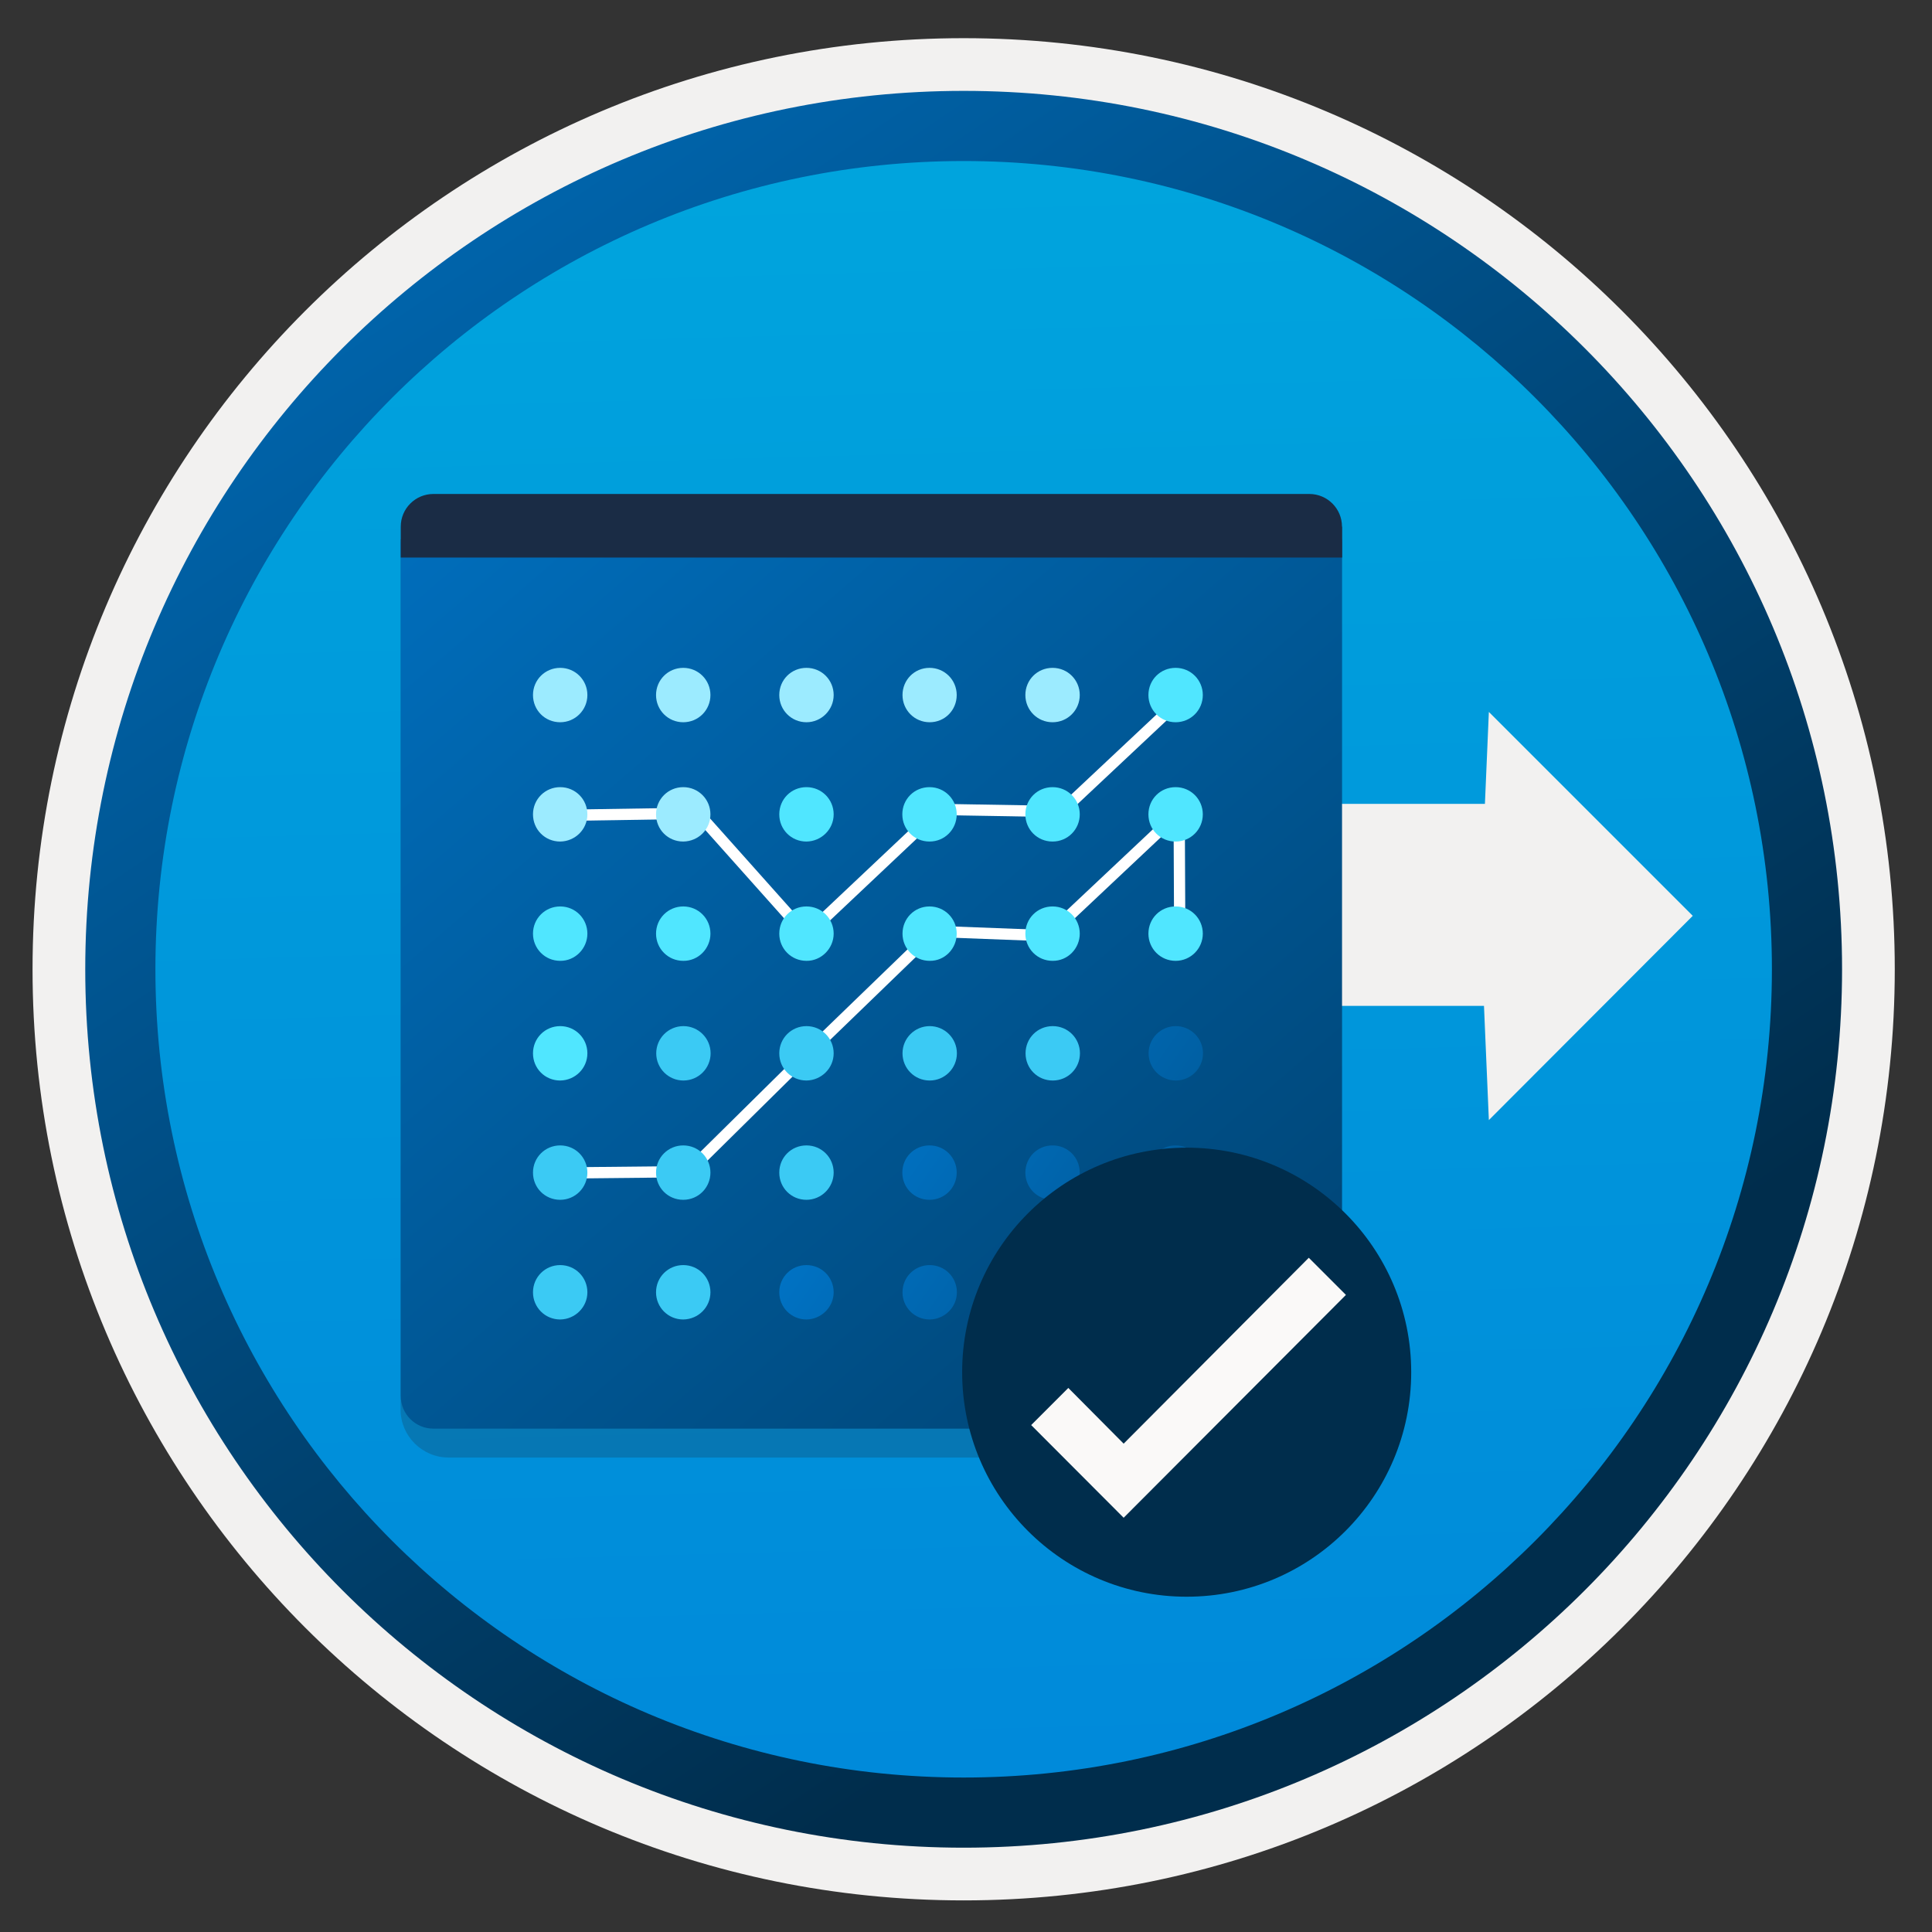
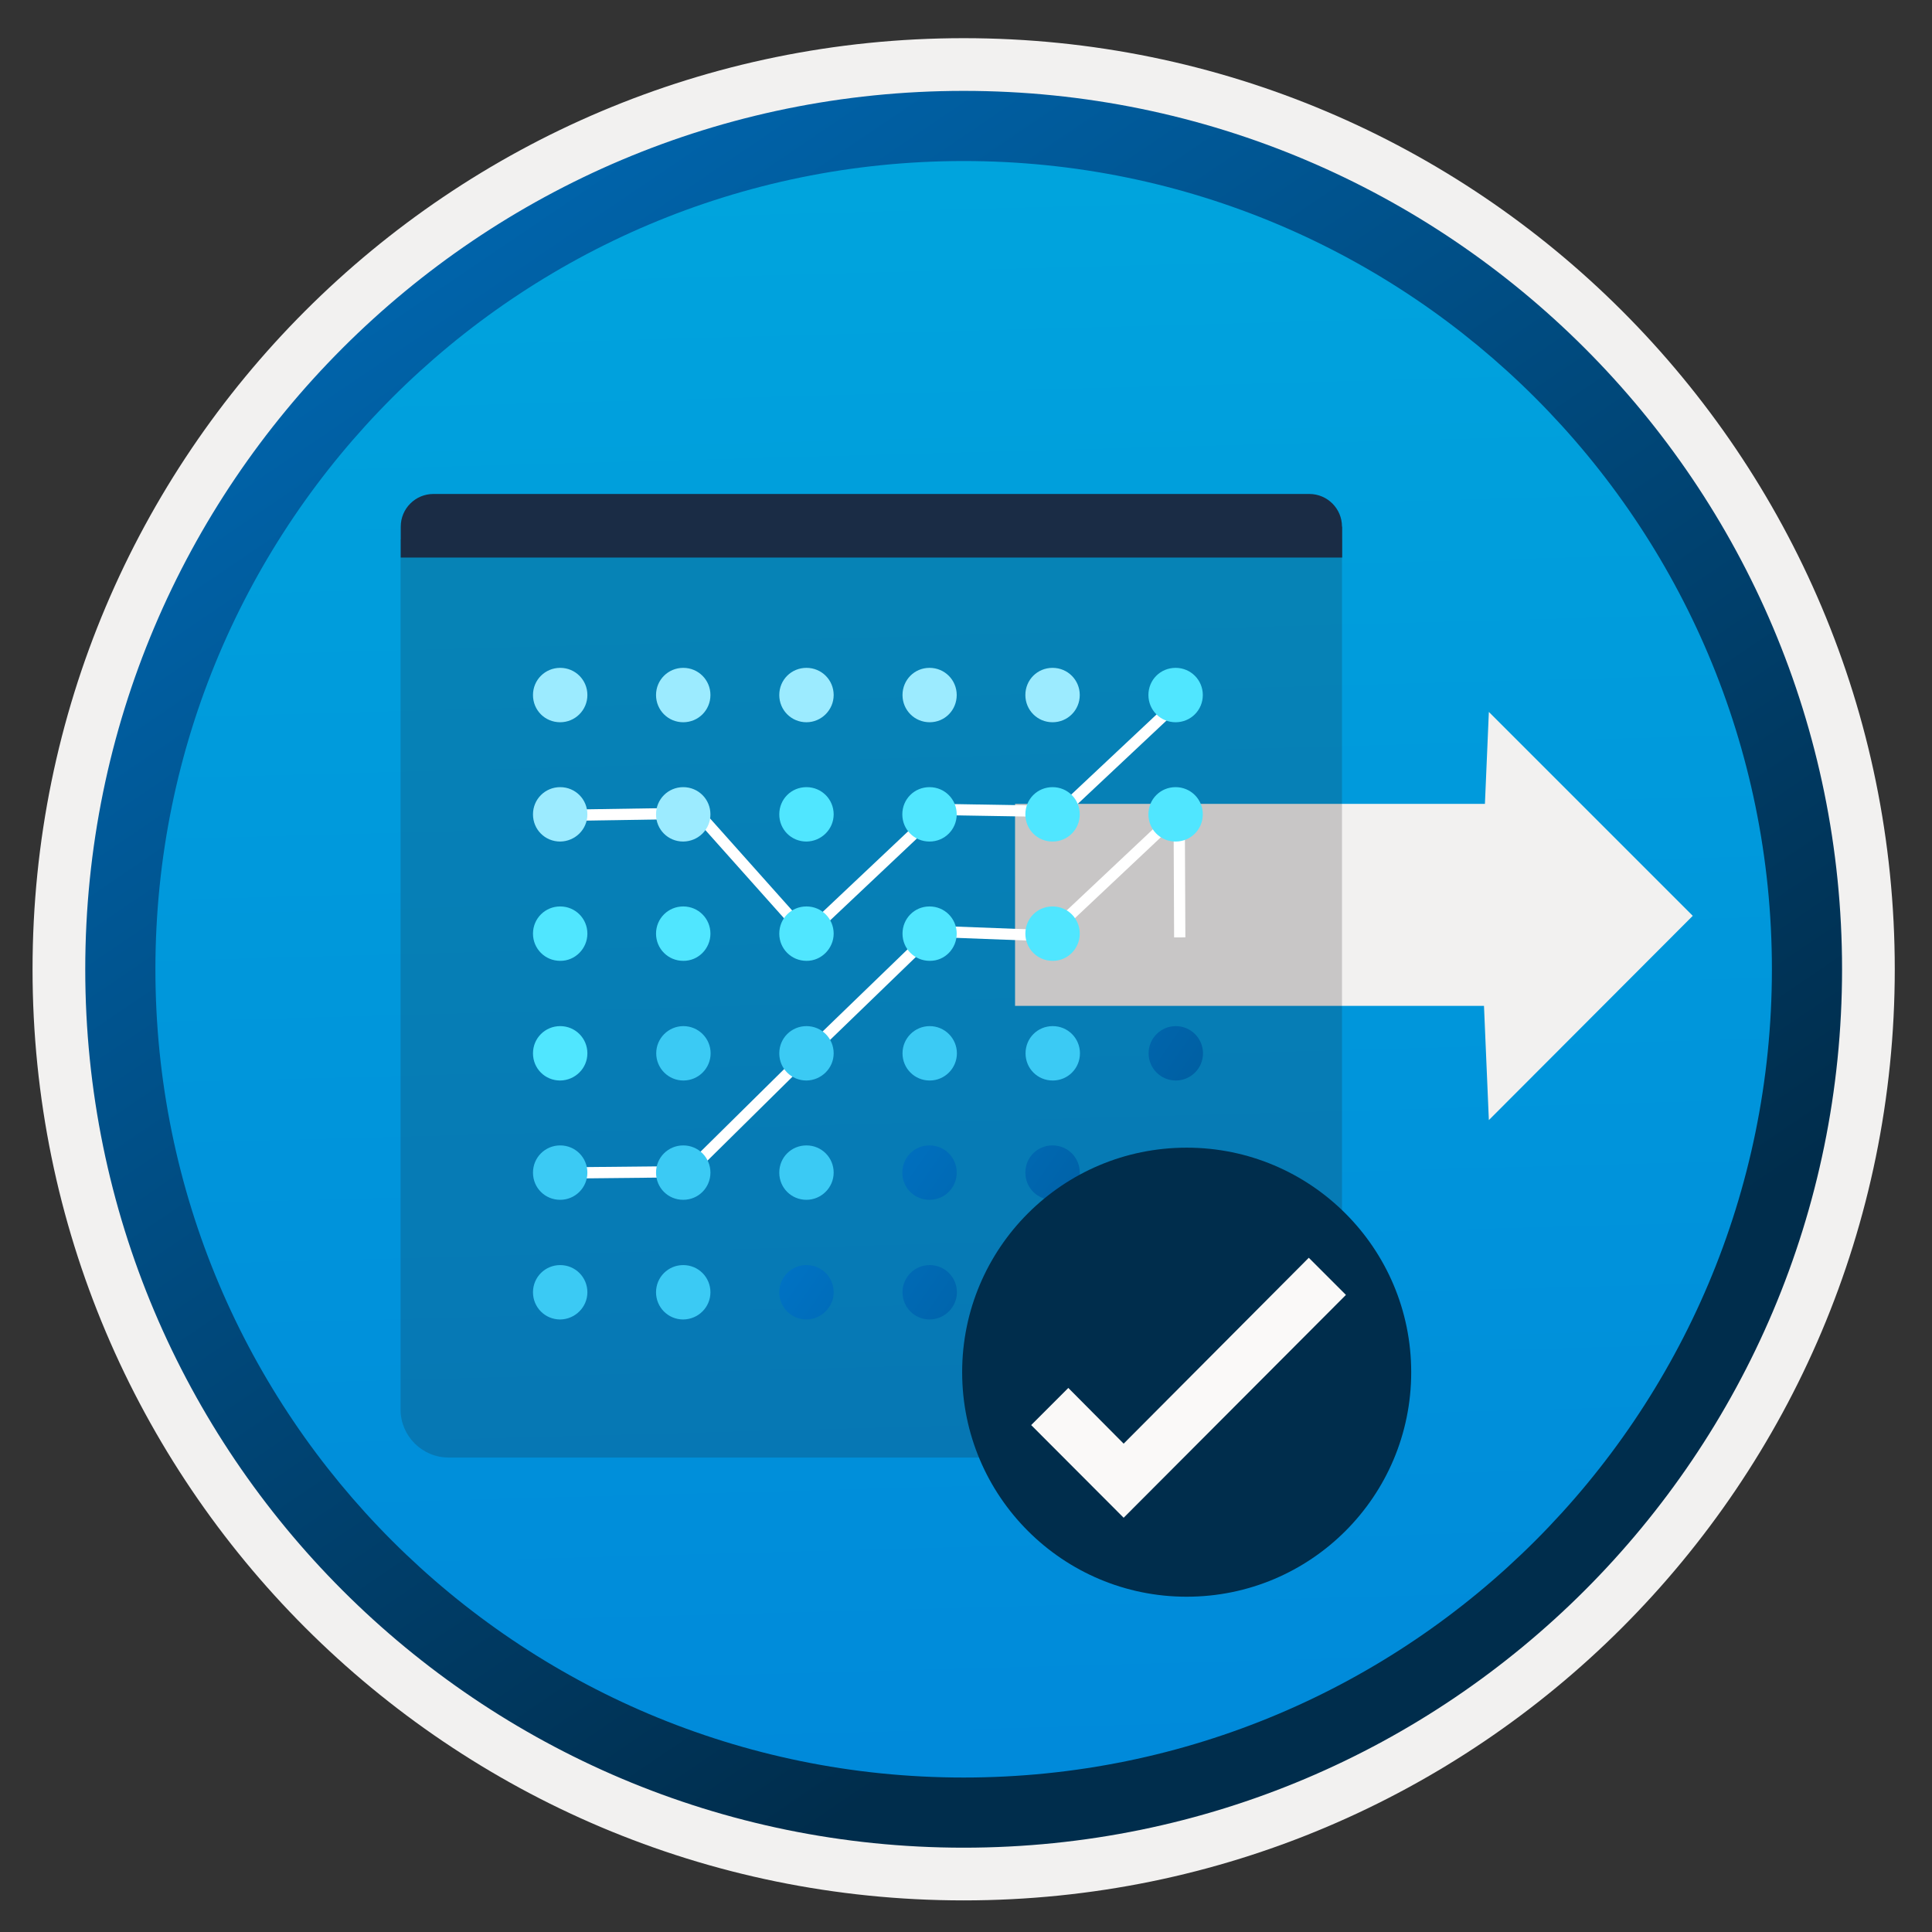
<svg xmlns="http://www.w3.org/2000/svg" width="103" height="103" viewBox="0 0 103 103" fill="none">
  <rect x="0" y="0" width="103" height="103" fill="#333333" stroke="none" />
  <path d="M51.375 98.485C25.525 98.485 4.565 77.535 4.565 51.675C4.565 25.815 25.525 4.865 51.375 4.865C77.225 4.865 98.185 25.825 98.185 51.675C98.185 77.525 77.225 98.485 51.375 98.485Z" fill="url(#paint0_linear)" />
-   <path fill-rule="evenodd" clip-rule="evenodd" d="M97.275 51.675C97.275 77.025 76.725 97.575 51.375 97.575C26.025 97.575 5.475 77.025 5.475 51.675C5.475 26.325 26.025 5.775 51.375 5.775C76.725 5.775 97.275 26.325 97.275 51.675ZM51.375 2.035C78.795 2.035 101.015 24.255 101.015 51.675C101.015 79.095 78.785 101.315 51.375 101.315C23.955 101.315 1.735 79.085 1.735 51.675C1.735 24.255 23.955 2.035 51.375 2.035Z" fill="#F2F1F0" />
+   <path fill-rule="evenodd" clip-rule="evenodd" d="M97.275 51.675C97.275 77.025 76.725 97.575 51.375 97.575C26.025 97.575 5.475 77.025 5.475 51.675C5.475 26.325 26.025 5.775 51.375 5.775C76.725 5.775 97.275 26.325 97.275 51.675ZM51.375 2.035C78.795 2.035 101.015 24.255 101.015 51.675C101.015 79.095 78.785 101.315 51.375 101.315C23.955 101.315 1.735 79.085 1.735 51.675C1.735 24.255 23.955 2.035 51.375 2.035" fill="#F2F1F0" />
  <path fill-rule="evenodd" clip-rule="evenodd" d="M94.465 51.675C94.465 75.475 75.175 94.765 51.375 94.765C27.575 94.765 8.285 75.475 8.285 51.675C8.285 27.875 27.575 8.585 51.375 8.585C75.175 8.585 94.465 27.875 94.465 51.675ZM51.375 4.845C77.235 4.845 98.205 25.815 98.205 51.675C98.205 77.535 77.235 98.505 51.375 98.505C25.515 98.505 4.545 77.535 4.545 51.675C4.545 25.815 25.505 4.845 51.375 4.845Z" fill="url(#paint1_linear)" />
  <path d="M90.245 48.825L79.375 37.955L79.165 42.855H54.115V53.625H79.115L79.375 59.715L90.245 48.825Z" fill="#F2F1F0" />
  <path opacity="0.2" d="M37.375 77.705H68.985C70.395 77.705 71.545 76.555 71.545 75.145V28.755H21.355V75.145C21.355 76.555 22.505 77.705 23.915 77.705H29.385H37.375Z" fill="#1F1D21" />
-   <path d="M37.375 76.165H69.805C70.765 76.165 71.545 75.385 71.545 74.425V28.945C71.535 27.985 70.755 27.205 69.805 27.205H23.105C22.145 27.205 21.365 27.985 21.365 28.945V74.425C21.365 75.385 22.145 76.165 23.105 76.165H29.385H37.375Z" fill="url(#paint2_linear)" />
  <path d="M71.545 28.075C71.545 27.115 70.765 26.335 69.805 26.335H23.105C22.145 26.335 21.365 27.115 21.365 28.075V29.725H71.555V28.075H71.545Z" fill="#1A2C45" />
  <path d="M30.125 43.465L37.205 43.355L42.995 49.845L50.085 43.155L56.585 43.265L62.975 37.265" stroke="white" stroke-width="0.6" stroke-miterlimit="10" />
  <path d="M62.895 49.975L62.865 43.305L55.875 49.885L49.805 49.655L43.135 56.105L36.695 62.465L29.805 62.535" stroke="white" stroke-width="0.6" stroke-miterlimit="10" />
  <path d="M44.445 68.895C44.445 68.095 43.805 67.445 42.995 67.445C42.195 67.445 41.545 68.085 41.545 68.895C41.545 69.695 42.185 70.345 42.995 70.345C43.785 70.335 44.445 69.685 44.445 68.895Z" fill="url(#paint3_linear)" />
  <path d="M51.015 68.895C51.015 68.095 50.375 67.445 49.565 67.445C48.765 67.445 48.115 68.085 48.115 68.895C48.115 69.695 48.755 70.345 49.565 70.345C50.365 70.335 51.015 69.685 51.015 68.895Z" fill="url(#paint4_linear)" />
  <path d="M31.315 68.895C31.315 68.095 30.675 67.445 29.865 67.445C29.065 67.445 28.415 68.085 28.415 68.895C28.415 69.695 29.055 70.345 29.865 70.345C30.665 70.335 31.315 69.685 31.315 68.895Z" fill="#3BCAF4" />
  <path d="M37.875 68.895C37.875 68.095 37.235 67.445 36.425 67.445C35.625 67.445 34.975 68.085 34.975 68.895C34.975 69.695 35.615 70.345 36.425 70.345C37.235 70.335 37.875 69.685 37.875 68.895Z" fill="#3BCAF4" />
  <path d="M57.575 68.895C57.575 68.095 56.935 67.445 56.125 67.445C55.315 67.445 54.675 68.085 54.675 68.895C54.675 69.695 55.315 70.345 56.125 70.345C56.935 70.345 57.575 69.685 57.575 68.895Z" fill="url(#paint5_linear)" />
  <path d="M61.245 68.895C61.245 69.695 61.885 70.345 62.695 70.345C63.495 70.345 64.145 69.705 64.145 68.895C64.145 68.095 63.505 67.445 62.695 67.445C61.885 67.435 61.245 68.095 61.245 68.895Z" fill="url(#paint6_linear)" />
  <path d="M44.445 62.515C44.445 61.715 43.805 61.065 42.995 61.065C42.185 61.065 41.545 61.705 41.545 62.515C41.545 63.325 42.185 63.965 42.995 63.965C43.785 63.965 44.445 63.315 44.445 62.515Z" fill="#3BCAF4" />
  <path d="M51.005 62.515C51.005 61.715 50.365 61.065 49.555 61.065C48.745 61.065 48.105 61.705 48.105 62.515C48.105 63.325 48.745 63.965 49.555 63.965C50.365 63.965 51.005 63.315 51.005 62.515Z" fill="url(#paint7_linear)" />
  <path d="M31.315 62.515C31.315 61.715 30.675 61.065 29.865 61.065C29.065 61.065 28.415 61.705 28.415 62.515C28.415 63.325 29.055 63.965 29.865 63.965C30.665 63.965 31.315 63.315 31.315 62.515Z" fill="#3BCAF4" />
  <path d="M37.875 62.515C37.875 61.715 37.235 61.065 36.425 61.065C35.625 61.065 34.975 61.705 34.975 62.515C34.975 63.325 35.615 63.965 36.425 63.965C37.235 63.965 37.875 63.315 37.875 62.515Z" fill="#3BCAF4" />
  <path d="M57.565 62.515C57.565 61.715 56.925 61.065 56.115 61.065C55.305 61.065 54.665 61.705 54.665 62.515C54.665 63.325 55.305 63.965 56.115 63.965C56.925 63.965 57.565 63.315 57.565 62.515Z" fill="url(#paint8_linear)" />
-   <path d="M64.125 62.515C64.125 61.715 63.485 61.065 62.675 61.065C61.865 61.065 61.225 61.705 61.225 62.515C61.225 63.325 61.865 63.965 62.675 63.965C63.485 63.965 64.125 63.315 64.125 62.515Z" fill="url(#paint9_linear)" />
  <path d="M44.445 56.155C44.445 55.355 43.805 54.705 42.995 54.705C42.195 54.705 41.545 55.345 41.545 56.155C41.545 56.965 42.185 57.605 42.995 57.605C43.785 57.595 44.445 56.955 44.445 56.155Z" fill="#3BCAF4" />
  <path d="M49.565 57.605C50.365 57.605 51.015 56.955 51.015 56.155C51.015 55.355 50.365 54.705 49.565 54.705C48.765 54.705 48.115 55.355 48.115 56.155C48.115 56.955 48.755 57.605 49.565 57.605Z" fill="#3BCAF4" />
  <path d="M31.315 56.155C31.315 55.355 30.675 54.705 29.865 54.705C29.065 54.705 28.415 55.345 28.415 56.155C28.415 56.965 29.055 57.605 29.865 57.605C30.665 57.595 31.315 56.955 31.315 56.155Z" fill="#50E6FF" />
  <path d="M36.435 57.605C37.235 57.605 37.885 56.955 37.885 56.155C37.885 55.355 37.235 54.705 36.435 54.705C35.635 54.705 34.985 55.355 34.985 56.155C34.985 56.955 35.635 57.605 36.435 57.605Z" fill="#3BCAF4" />
  <path d="M57.575 56.155C57.575 55.355 56.935 54.705 56.125 54.705C55.315 54.705 54.675 55.345 54.675 56.155C54.675 56.965 55.315 57.605 56.125 57.605C56.935 57.605 57.575 56.955 57.575 56.155Z" fill="#3BCAF4" />
  <path d="M62.685 57.605C63.485 57.605 64.135 56.955 64.135 56.155C64.135 55.355 63.485 54.705 62.685 54.705C61.885 54.705 61.235 55.355 61.235 56.155C61.235 56.955 61.885 57.605 62.685 57.605Z" fill="url(#paint10_linear)" />
  <path d="M44.445 49.775C44.445 48.975 43.805 48.325 42.995 48.325C42.185 48.325 41.545 48.965 41.545 49.775C41.545 50.575 42.185 51.225 42.995 51.225C43.785 51.235 44.445 50.565 44.445 49.775Z" fill="#50E6FF" />
  <path d="M51.005 49.775C51.005 48.975 50.365 48.325 49.555 48.325C48.745 48.325 48.115 48.975 48.115 49.775C48.115 50.575 48.755 51.225 49.565 51.225C50.375 51.235 51.005 50.565 51.005 49.775Z" fill="#50E6FF" />
  <path d="M31.315 49.775C31.315 48.975 30.675 48.325 29.865 48.325C29.065 48.325 28.415 48.965 28.415 49.775C28.415 50.575 29.055 51.225 29.865 51.225C30.665 51.235 31.315 50.565 31.315 49.775Z" fill="#50E6FF" />
  <path d="M37.875 49.775C37.875 48.975 37.235 48.325 36.425 48.325C35.625 48.325 34.975 48.965 34.975 49.775C34.975 50.575 35.615 51.225 36.425 51.225C37.235 51.235 37.875 50.565 37.875 49.775Z" fill="#50E6FF" />
  <path d="M57.565 49.775C57.565 48.975 56.925 48.325 56.115 48.325C55.305 48.325 54.665 48.965 54.665 49.775C54.665 50.575 55.305 51.225 56.115 51.225C56.925 51.235 57.565 50.565 57.565 49.775Z" fill="#50E6FF" />
-   <path d="M64.125 49.775C64.125 48.975 63.485 48.325 62.675 48.325C61.865 48.325 61.225 48.965 61.225 49.775C61.225 50.575 61.865 51.225 62.675 51.225C63.485 51.225 64.125 50.565 64.125 49.775Z" fill="#50E6FF" />
  <path d="M44.445 43.415C44.445 42.615 43.805 41.965 42.995 41.965C42.185 41.965 41.545 42.605 41.545 43.415C41.545 44.225 42.185 44.865 42.995 44.865C43.785 44.855 44.445 44.215 44.445 43.415Z" fill="#50E6FF" />
  <path d="M51.005 43.415C51.005 42.615 50.365 41.965 49.555 41.965C48.745 41.965 48.105 42.605 48.105 43.415C48.105 44.225 48.745 44.865 49.555 44.865C50.365 44.865 51.005 44.215 51.005 43.415Z" fill="#50E6FF" />
  <path d="M31.315 43.415C31.315 42.615 30.675 41.965 29.865 41.965C29.065 41.965 28.415 42.605 28.415 43.415C28.415 44.225 29.055 44.865 29.865 44.865C30.665 44.855 31.315 44.215 31.315 43.415Z" fill="#9CEBFF" />
  <path d="M37.875 43.415C37.875 42.615 37.235 41.965 36.425 41.965C35.625 41.965 34.975 42.605 34.975 43.415C34.975 44.225 35.615 44.865 36.425 44.865C37.235 44.855 37.875 44.215 37.875 43.415Z" fill="#9CEBFF" />
  <path d="M57.565 43.415C57.565 42.615 56.925 41.965 56.115 41.965C55.305 41.965 54.665 42.605 54.665 43.415C54.665 44.225 55.305 44.865 56.115 44.865C56.925 44.865 57.565 44.215 57.565 43.415Z" fill="#50E6FF" />
  <path d="M64.125 43.415C64.125 42.615 63.485 41.965 62.675 41.965C61.865 41.965 61.225 42.605 61.225 43.415C61.225 44.225 61.865 44.865 62.675 44.865C63.485 44.865 64.125 44.215 64.125 43.415Z" fill="#50E6FF" />
  <path d="M44.445 37.054C44.445 36.255 43.805 35.605 42.995 35.605C42.185 35.605 41.545 36.245 41.545 37.054C41.545 37.855 42.185 38.505 42.995 38.505C43.785 38.505 44.445 37.855 44.445 37.054Z" fill="#9CEBFF" />
  <path d="M51.005 37.054C51.005 36.255 50.365 35.605 49.555 35.605C48.745 35.605 48.115 36.255 48.115 37.054C48.115 37.855 48.755 38.505 49.565 38.505C50.375 38.505 51.005 37.855 51.005 37.054Z" fill="#9CEBFF" />
  <path d="M31.315 37.054C31.315 36.255 30.675 35.605 29.865 35.605C29.065 35.605 28.415 36.245 28.415 37.054C28.415 37.864 29.055 38.505 29.865 38.505C30.665 38.505 31.315 37.855 31.315 37.054Z" fill="#9CEBFF" />
  <path d="M37.875 37.054C37.875 36.255 37.235 35.605 36.425 35.605C35.625 35.605 34.975 36.245 34.975 37.054C34.975 37.855 35.615 38.505 36.425 38.505C37.235 38.505 37.875 37.855 37.875 37.054Z" fill="#9CEBFF" />
  <path d="M57.565 37.054C57.565 36.255 56.925 35.605 56.115 35.605C55.305 35.605 54.665 36.245 54.665 37.054C54.665 37.855 55.305 38.505 56.115 38.505C56.925 38.505 57.565 37.855 57.565 37.054Z" fill="#9CEBFF" />
  <path d="M64.125 37.054C64.125 36.255 63.485 35.605 62.675 35.605C61.865 35.605 61.225 36.245 61.225 37.054C61.225 37.855 61.865 38.505 62.675 38.505C63.485 38.505 64.125 37.855 64.125 37.054Z" fill="#50E6FF" />
  <path d="M63.265 85.125C69.885 85.125 75.235 79.765 75.235 73.155C75.235 66.545 69.875 61.185 63.265 61.185C56.645 61.185 51.295 66.545 51.295 73.155C51.295 79.765 56.655 85.125 63.265 85.125Z" fill="#002D4C" />
  <path d="M69.775 67.055L59.905 76.965L56.955 73.995L54.975 75.975L59.905 80.915L71.755 69.035L69.775 67.055Z" fill="#FAF9F8" />
  <defs>
    <linearGradient id="paint0_linear" x1="49.605" y1="-13.115" x2="53.587" y2="132.656" gradientUnits="userSpaceOnUse">
      <stop stop-color="#00ABDE" />
      <stop offset="1" stop-color="#007ED8" />
    </linearGradient>
    <linearGradient id="paint1_linear" x1="2.808" y1="-19.95" x2="98.335" y2="120.931" gradientUnits="userSpaceOnUse">
      <stop stop-color="#007ED8" />
      <stop offset="0.707" stop-color="#002D4C" />
    </linearGradient>
    <linearGradient id="paint2_linear" x1="7.183" y1="6.056" x2="126.238" y2="144.387" gradientUnits="userSpaceOnUse">
      <stop stop-color="#007ED8" />
      <stop offset="0.707" stop-color="#002D4C" />
    </linearGradient>
    <linearGradient id="paint3_linear" x1="35.38" y1="63.631" x2="95.635" y2="105.3" gradientUnits="userSpaceOnUse">
      <stop stop-color="#007ED8" />
      <stop offset="0.707" stop-color="#002D4C" />
    </linearGradient>
    <linearGradient id="paint4_linear" x1="37.619" y1="60.634" x2="97.874" y2="102.303" gradientUnits="userSpaceOnUse">
      <stop stop-color="#007ED8" />
      <stop offset="0.707" stop-color="#002D4C" />
    </linearGradient>
    <linearGradient id="paint5_linear" x1="40.203" y1="57.884" x2="100.458" y2="99.552" gradientUnits="userSpaceOnUse">
      <stop stop-color="#007ED8" />
      <stop offset="0.707" stop-color="#002D4C" />
    </linearGradient>
    <linearGradient id="paint6_linear" x1="40.328" y1="53.426" x2="105.171" y2="98.268" gradientUnits="userSpaceOnUse">
      <stop stop-color="#007ED8" />
      <stop offset="0.707" stop-color="#002D4C" />
    </linearGradient>
    <linearGradient id="paint7_linear" x1="40.296" y1="56.113" x2="100.55" y2="97.781" gradientUnits="userSpaceOnUse">
      <stop stop-color="#007ED8" />
      <stop offset="0.707" stop-color="#002D4C" />
    </linearGradient>
    <linearGradient id="paint8_linear" x1="42.879" y1="53.361" x2="103.134" y2="95.03" gradientUnits="userSpaceOnUse">
      <stop stop-color="#007ED8" />
      <stop offset="0.707" stop-color="#002D4C" />
    </linearGradient>
    <linearGradient id="paint9_linear" x1="44.804" y1="50.155" x2="105.059" y2="91.824" gradientUnits="userSpaceOnUse">
      <stop stop-color="#007ED8" />
      <stop offset="0.707" stop-color="#002D4C" />
    </linearGradient>
    <linearGradient id="paint10_linear" x1="47.784" y1="45.846" x2="108.038" y2="87.515" gradientUnits="userSpaceOnUse">
      <stop stop-color="#007ED8" />
      <stop offset="0.707" stop-color="#002D4C" />
    </linearGradient>
  </defs>
</svg>